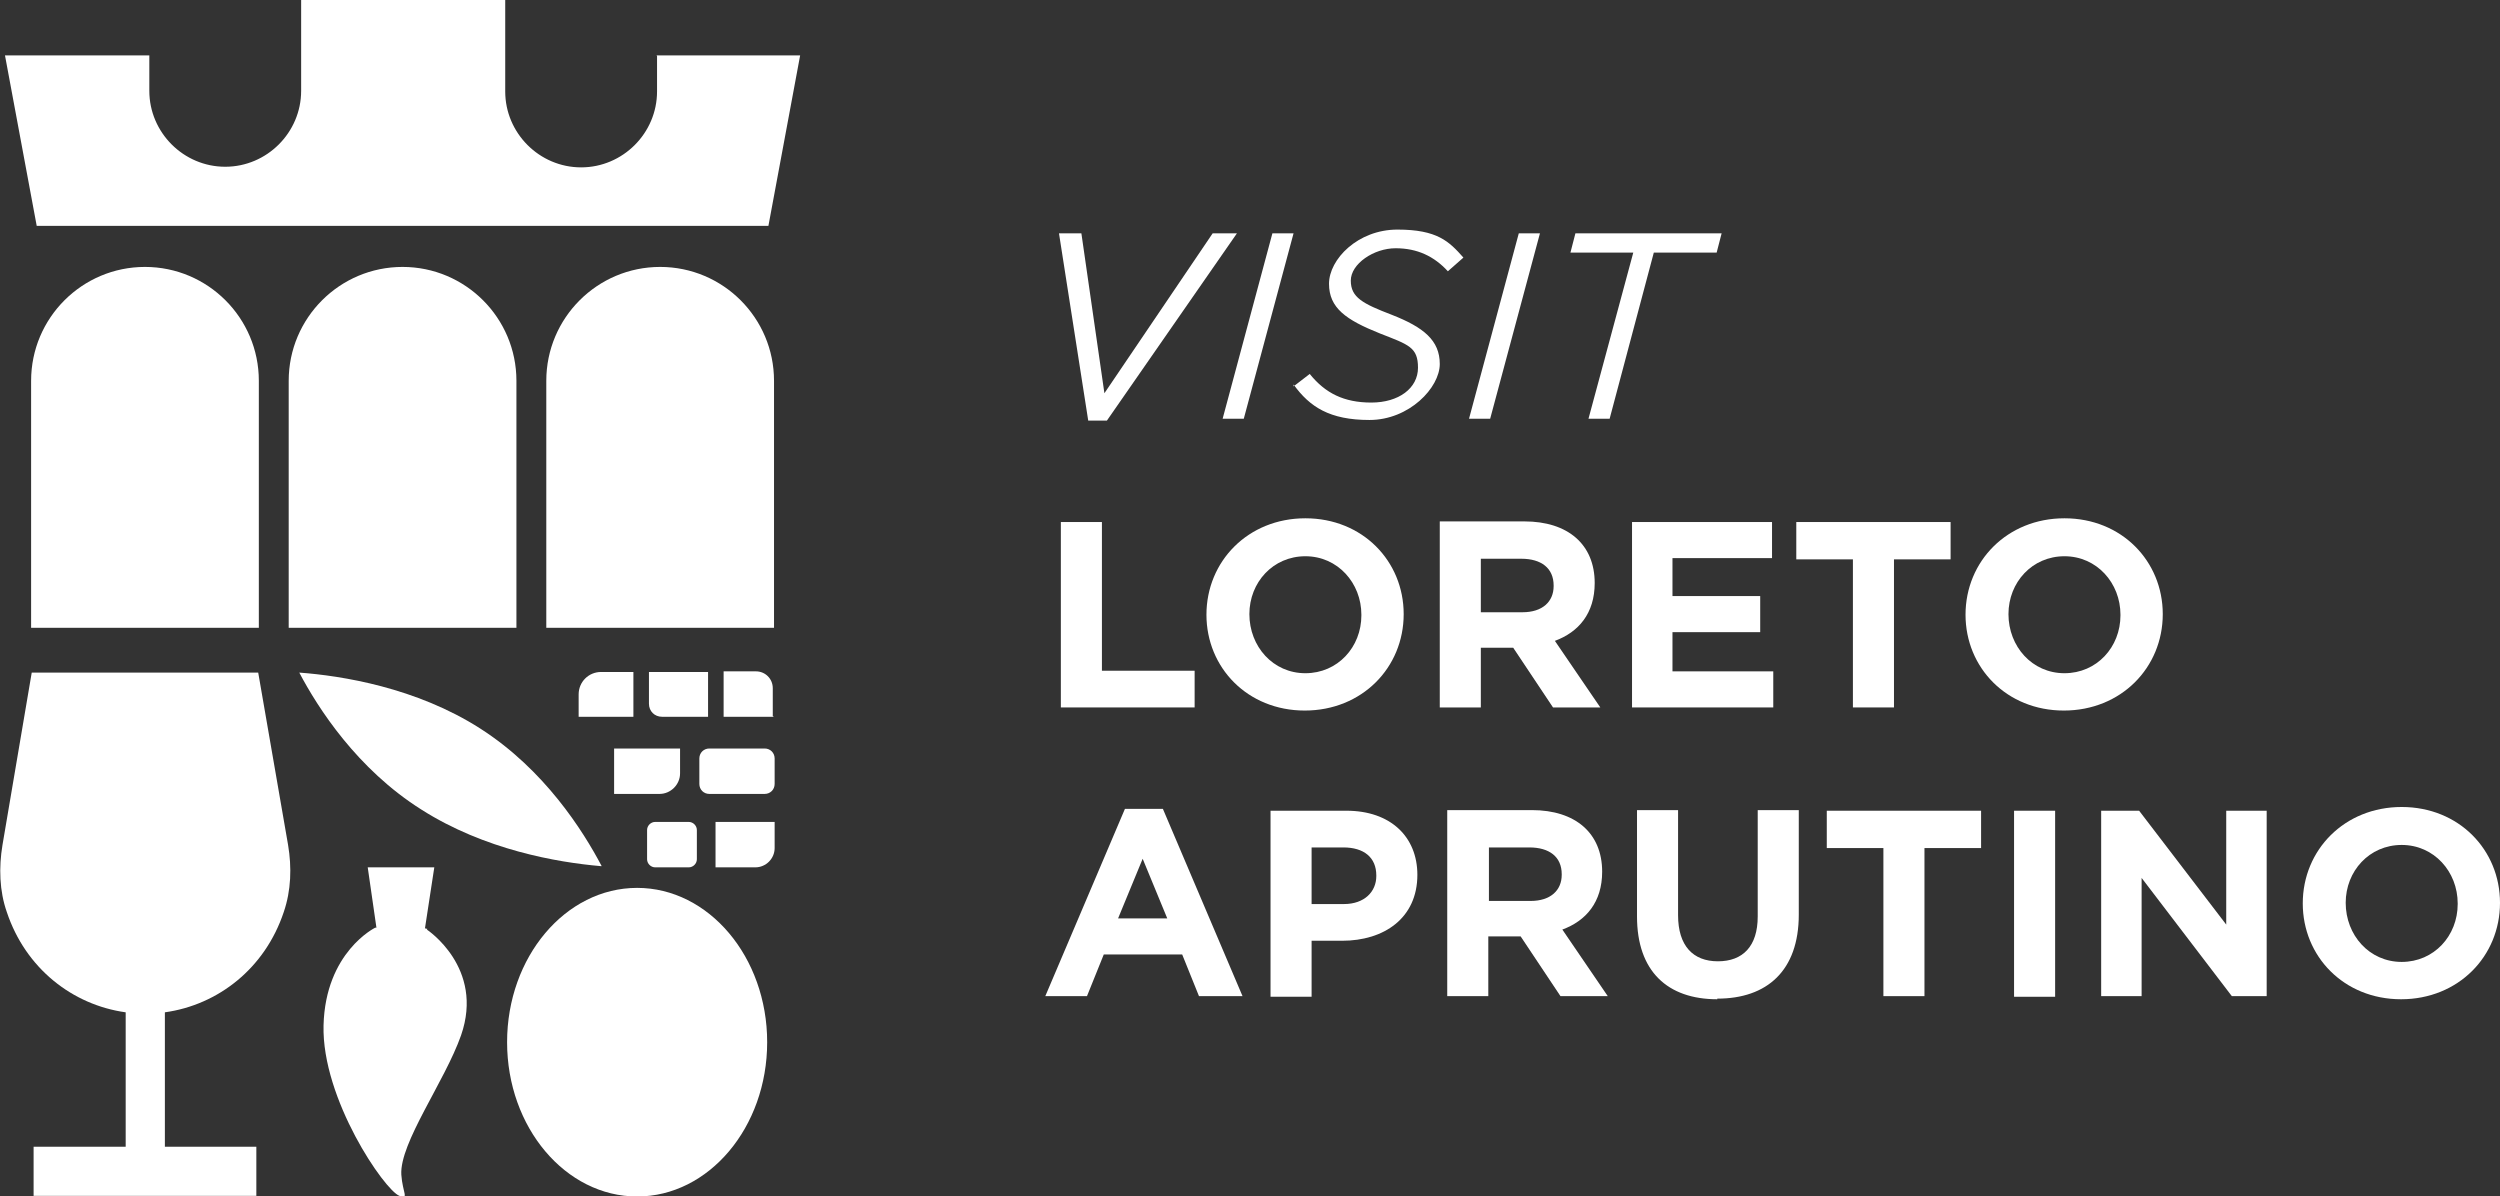
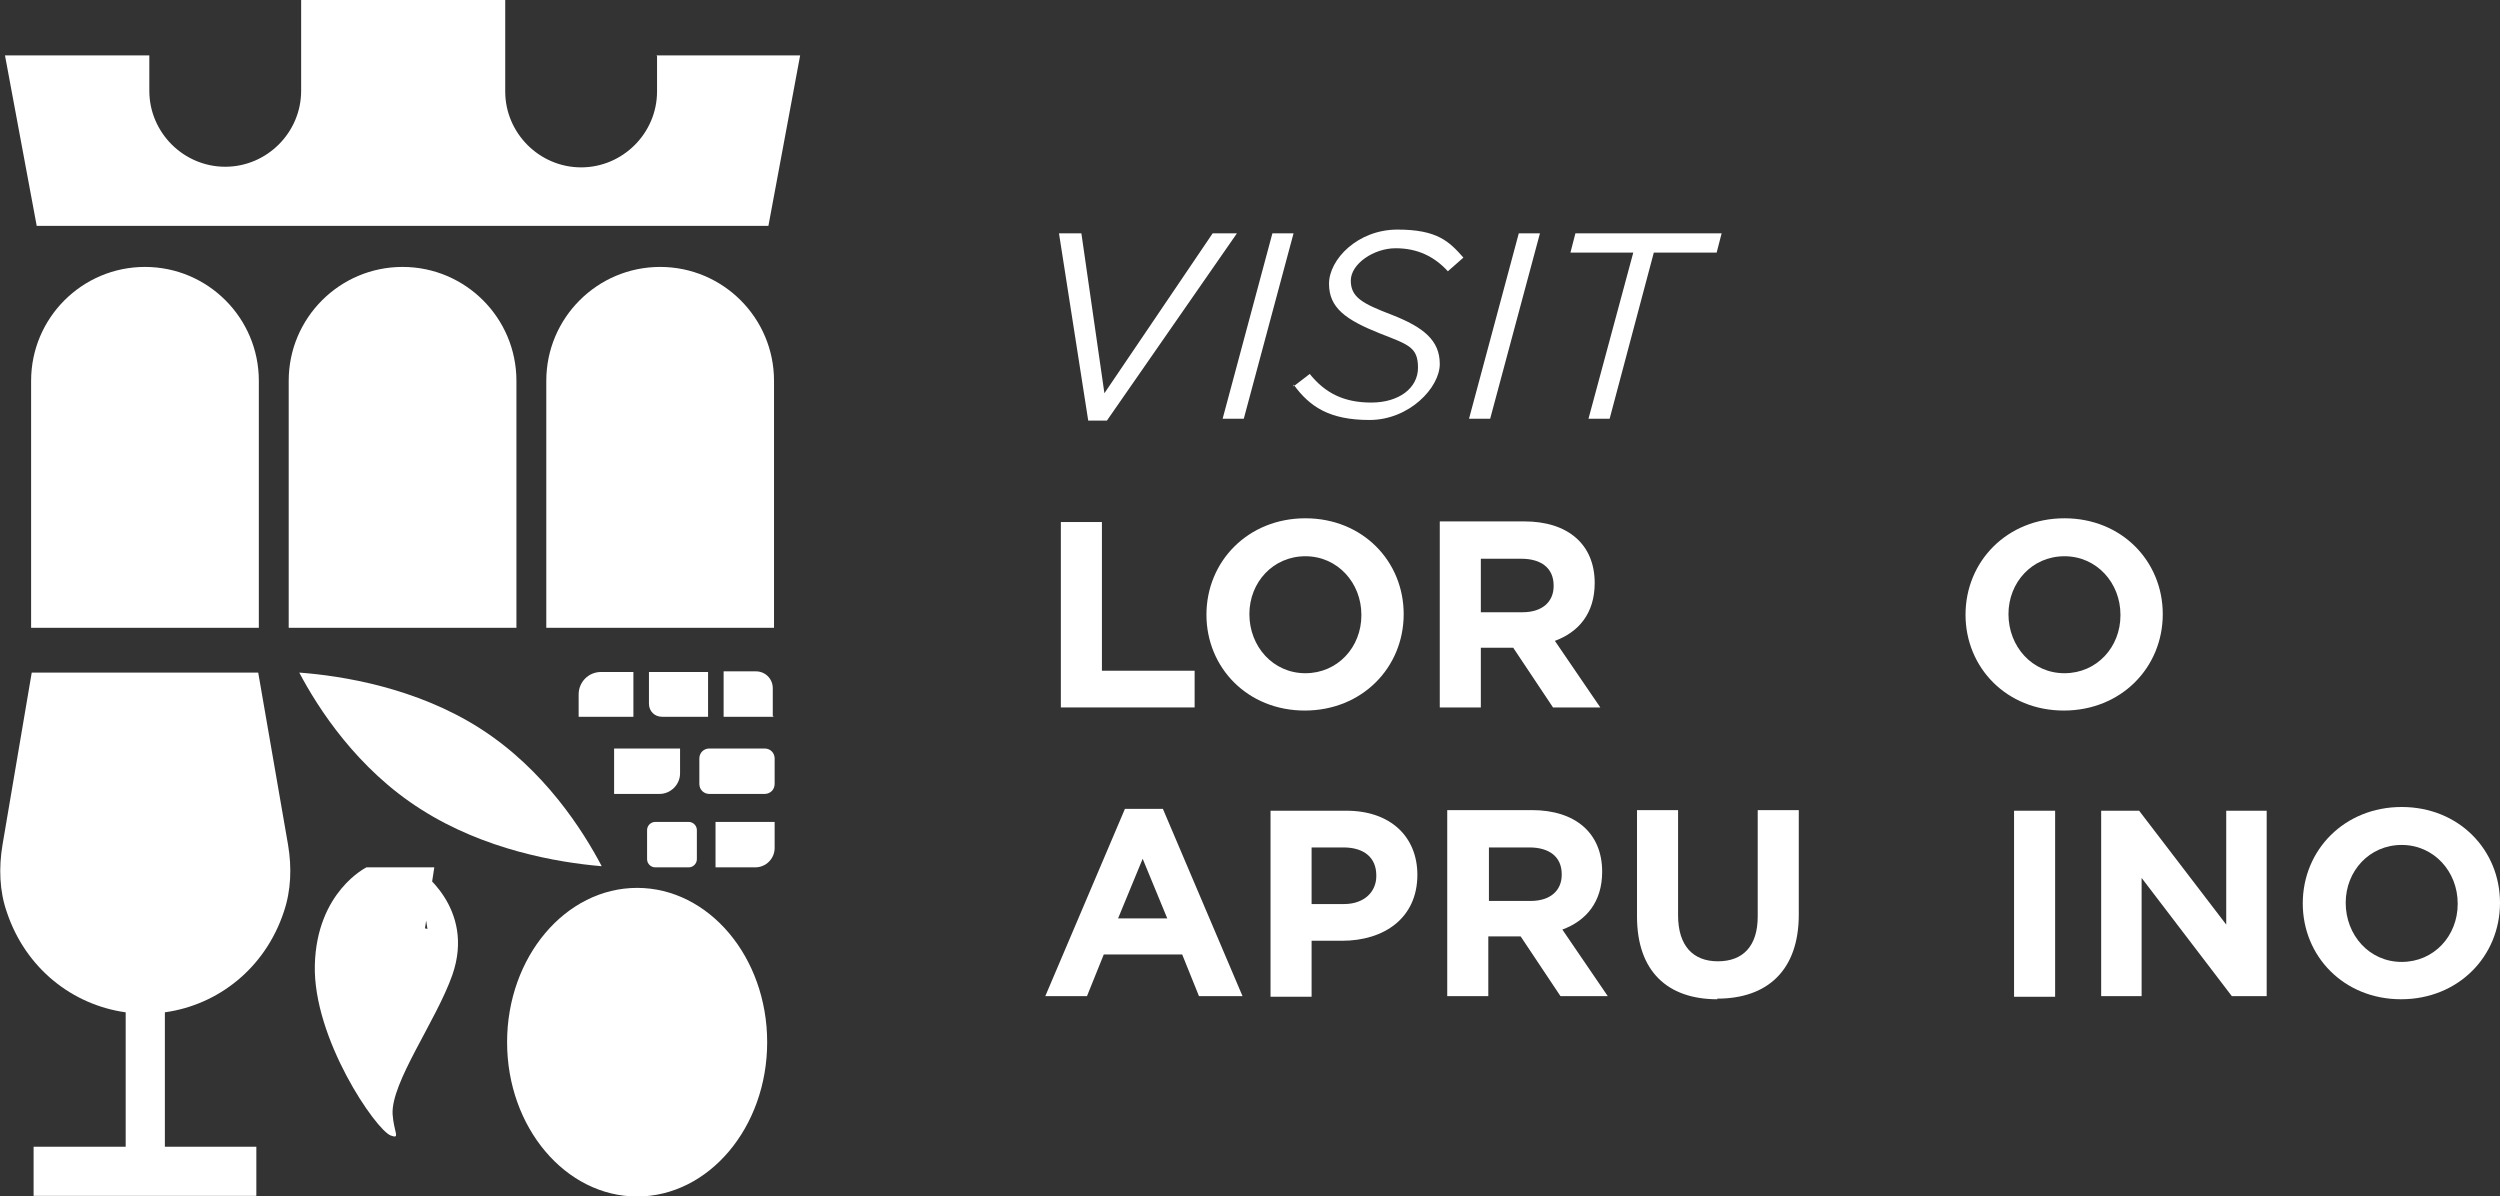
<svg xmlns="http://www.w3.org/2000/svg" id="Livello_1" version="1.1" viewBox="0 0 401.8 192.3">
  <rect x="0" y="0" width="401.8" height="192.3" fill="#333333" stroke="none" />
  <defs>
    <style>
      .st0 {
        fill: #fff;
      }
    </style>
  </defs>
  <polygon class="st0" points="170.2 37.5 173.8 37.5 177.5 63.2 194.9 37.5 198.8 37.5 177.9 67.6 174.9 67.6 170.2 37.5" />
  <polygon class="st0" points="204.5 37.5 207.9 37.5 199.9 67.3 196.5 67.3 204.5 37.5" />
  <g>
    <path class="st0" d="M207.9,62.1l2.6-2c2.5,3.1,5.5,4.6,9.9,4.6s7.5-2.3,7.5-5.6-1.5-3.7-6.1-5.5c-5.5-2.2-8.2-4.1-8.2-8s4.6-8.7,11-8.7,8.3,1.9,10.6,4.5l-2.5,2.2c-2.2-2.4-4.9-3.7-8.4-3.7s-7.2,2.5-7.2,5.2,1.9,3.7,6.6,5.5c5.1,2,7.7,4.1,7.7,7.9s-4.9,9-11.3,9-9.6-2.1-12.2-5.7" />
    <polygon class="st0" points="244.1 37.5 247.5 37.5 239.5 67.3 236.1 67.3 244.1 37.5" />
    <polygon class="st0" points="262.5 40.6 252.4 40.6 253.2 37.5 276.7 37.5 275.9 40.6 265.8 40.6 258.7 67.3 255.3 67.3 262.5 40.6" />
    <polygon class="st0" points="170.5 113.7 170.5 83.9 177.1 83.9 177.1 107.8 192 107.8 192 113.7 170.5 113.7" />
    <path class="st0" d="M209.7,114.2c-9.2,0-15.8-6.9-15.8-15.4h0c0-8.6,6.7-15.5,15.9-15.5s15.8,6.9,15.8,15.4h0c0,8.6-6.7,15.5-15.9,15.5M218.8,98.8c0-5.1-3.8-9.4-9-9.4s-9,4.2-9,9.3h0c0,5.2,3.8,9.5,9,9.5s9-4.2,9-9.3h0Z" />
    <path class="st0" d="M249.6,113.7l-6.4-9.6h-5.2v9.6h-6.6v-29.9h13.6c7,0,11.3,3.7,11.3,9.9h0c0,4.9-2.6,7.9-6.4,9.3l7.3,10.7h-7.7,0ZM249.7,94.1c0-2.8-2-4.3-5.2-4.3h-6.5v8.6h6.7c3.2,0,5-1.7,5-4.2h0Z" />
-     <polygon class="st0" points="262.3 113.7 262.3 83.9 284.8 83.9 284.8 89.7 268.8 89.7 268.8 95.8 282.9 95.8 282.9 101.6 268.8 101.6 268.8 107.9 285 107.9 285 113.7 262.3 113.7" />
-     <polygon class="st0" points="304.4 89.9 304.4 113.7 297.8 113.7 297.8 89.9 288.7 89.9 288.7 83.9 313.5 83.9 313.5 89.9 304.4 89.9" />
    <path class="st0" d="M331.7,114.2c-9.2,0-15.8-6.9-15.8-15.4h0c0-8.6,6.7-15.5,15.9-15.5s15.8,6.9,15.8,15.4h0c0,8.6-6.7,15.5-15.9,15.5M340.8,98.8c0-5.1-3.8-9.4-9-9.4s-9,4.2-9,9.3h0c0,5.2,3.8,9.5,9,9.5s9-4.2,9-9.3h0Z" />
    <path class="st0" d="M192.7,160.1l-2.7-6.7h-12.6l-2.7,6.7h-6.7l12.8-30.1h6.1l12.8,30.1h-7ZM183.7,137.9l-4,9.7h7.9l-4-9.7h.1Z" />
    <path class="st0" d="M215.8,151.2h-5v9h-6.6v-29.9h12.2c7.1,0,11.4,4.2,11.4,10.3h0c0,7-5.4,10.6-12.1,10.6M221.2,140.7c0-2.9-2-4.5-5.3-4.5h-5.1v9.1h5.2c3.3,0,5.2-2,5.2-4.5h0Z" />
    <path class="st0" d="M250.8,160.1l-6.4-9.6h-5.2v9.6h-6.6v-29.9h13.6c7,0,11.3,3.7,11.3,9.9h0c0,4.9-2.6,7.9-6.4,9.3l7.3,10.7h-7.7.1ZM251,140.5c0-2.8-2-4.3-5.2-4.3h-6.5v8.6h6.7c3.2,0,5-1.7,5-4.2h0Z" />
    <path class="st0" d="M276,160.6c-8,0-12.9-4.5-12.9-13.3v-17.1h6.6v16.9c0,4.9,2.4,7.4,6.4,7.4s6.4-2.4,6.4-7.2v-17.1h6.6v16.8c0,9-5.1,13.5-13.1,13.5" />
-     <polygon class="st0" points="309.3 136.3 309.3 160.1 302.7 160.1 302.7 136.3 293.6 136.3 293.6 130.3 318.4 130.3 318.4 136.3 309.3 136.3" />
    <rect class="st0" x="323.7" y="130.3" width="6.6" height="29.9" />
    <polygon class="st0" points="358.7 160.1 344.2 141.1 344.2 160.1 337.7 160.1 337.7 130.3 343.8 130.3 357.8 148.6 357.8 130.3 364.3 130.3 364.3 160.1 358.7 160.1" />
    <path class="st0" d="M385.9,160.6c-9.2,0-15.8-6.9-15.8-15.4h0c0-8.6,6.7-15.5,15.9-15.5s15.8,6.9,15.8,15.4h0c0,8.6-6.7,15.5-15.9,15.5M395,145.2c0-5.1-3.8-9.4-9-9.4s-9,4.2-9,9.3h0c0,5.2,3.8,9.5,9,9.5s9-4.2,9-9.3h0Z" />
    <path class="st0" d="M41.7,100.9H5v-39.7c0-10.1,8.2-18.3,18.3-18.3s18.3,8.2,18.3,18.3v39.7h.1Z" />
    <path class="st0" d="M83.1,100.9h-36.7v-39.7c0-10.1,8.2-18.3,18.3-18.3s18.3,8.2,18.3,18.3v39.7h0Z" />
    <path class="st0" d="M124.5,100.9h-36.7v-39.7c0-10.1,8.2-18.3,18.3-18.3s18.3,8.2,18.3,18.3v39.7h0Z" />
    <path class="st0" d="M45.6,146.6c1.2-3.5,1.3-7.2.7-10.8l-4.8-27.7H5.1L.4,135.8c-.6,3.6-.5,7.4.7,10.8,3,9,10.5,14.9,19.1,16.1v21.6H5.4v7.9h35.8v-7.9h-14.7v-21.6c8.6-1.2,16.1-7.1,19.1-16.1" />
    <path class="st0" d="M105.6,9v5.7c0,6.7-5.5,12.2-12.2,12.2s-12.2-5.5-12.2-12.2V0h-32.8v14.6c0,6.7-5.5,12.2-12.2,12.2s-12.2-5.5-12.2-12.2v-5.7H.8l5.1,27.4h117.6l5.1-27.4h-23.1,0Z" />
    <path class="st0" d="M96.7,139.2c-3-5.7-9.2-15.5-19.5-22.1h0c-10.3-6.6-22.3-8.5-29.1-9,3,5.7,9.3,15.5,19.6,22,10.2,6.5,21.9,8.5,28.8,9.1h.3" />
    <path class="st0" d="M102.4,192.3c11.5,0,20.9-11.1,20.9-24.8s-9.4-24.8-20.9-24.8-20.9,11.1-20.9,24.8,9.4,24.8,20.9,24.8" />
    <path class="st0" d="M101.8,115.2h-8.8v-3.6c0-2,1.6-3.6,3.6-3.6h5.2v7.3h0Z" />
    <path class="st0" d="M122.9,127.6h-8.9c-.9,0-1.6-.7-1.6-1.6v-4.1c0-.9.7-1.6,1.6-1.6h8.9c.9,0,1.6.7,1.6,1.6v4.1c0,.9-.7,1.6-1.6,1.6" />
    <path class="st0" d="M106,127.6h-7.3v-7.3h10.6v4c0,1.8-1.5,3.3-3.3,3.3" />
    <path class="st0" d="M124.3,115.2h-8v-7.3h5.2c1.5,0,2.7,1.2,2.7,2.7v4.5h.1Z" />
    <path class="st0" d="M113.8,115.2h-7.4c-1.2,0-2.1-.9-2.1-2.1v-5.1h9.5v7.3h0Z" />
    <path class="st0" d="M105.3,132.1h5.4c.7,0,1.3.6,1.3,1.3v4.7c0,.7-.6,1.3-1.3,1.3h-5.4c-.7,0-1.3-.6-1.3-1.3v-4.7c0-.7.6-1.3,1.3-1.3" />
    <path class="st0" d="M115,132.1h9.5v4.2c0,1.7-1.4,3.1-3.1,3.1h-6.4v-7.3Z" />
-     <path class="st0" d="M68.7,149.3s0,0-.4-.1l1.5-9.8h-10.7l1.4,9.7h-.2s-8,3.9-8.3,15.7,9.8,26.5,12.2,27.4c1.6.6.5-.5.3-3.4-.3-5.1,7-15,9.6-22.4,3.8-10.9-5.5-17-5.5-17" />
+     <path class="st0" d="M68.7,149.3s0,0-.4-.1l1.5-9.8h-10.7h-.2s-8,3.9-8.3,15.7,9.8,26.5,12.2,27.4c1.6.6.5-.5.3-3.4-.3-5.1,7-15,9.6-22.4,3.8-10.9-5.5-17-5.5-17" />
  </g>
</svg>